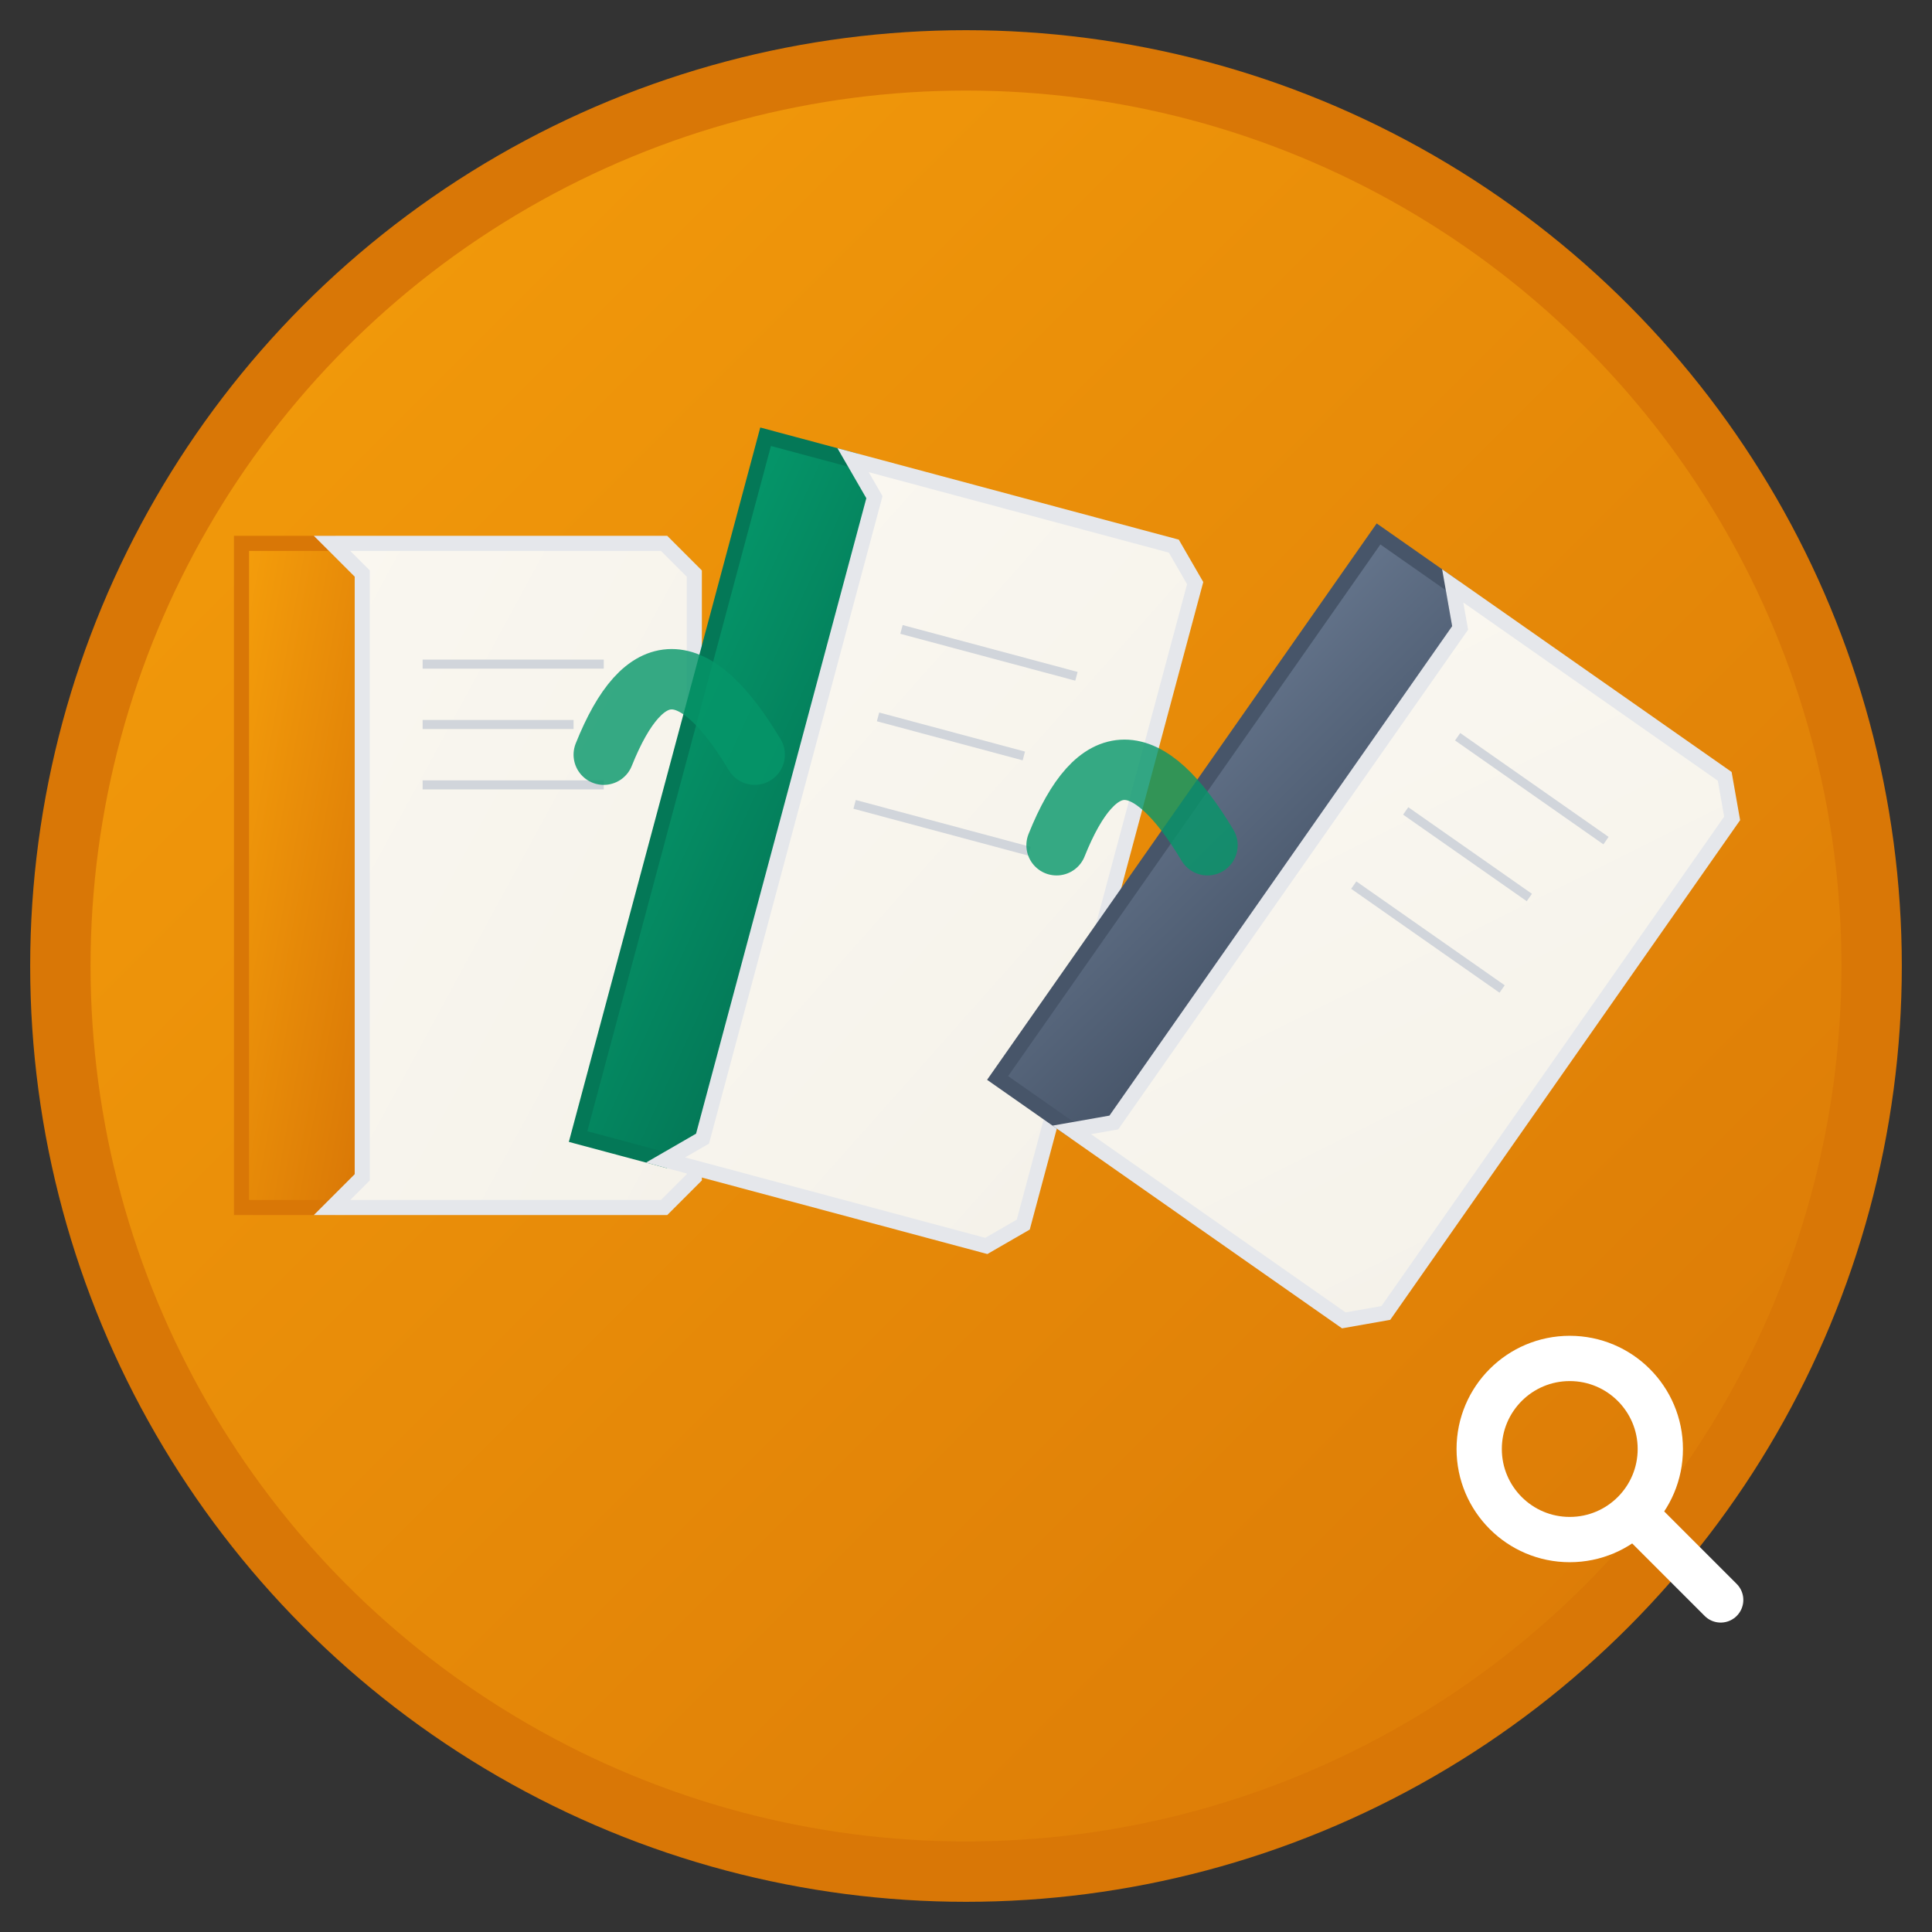
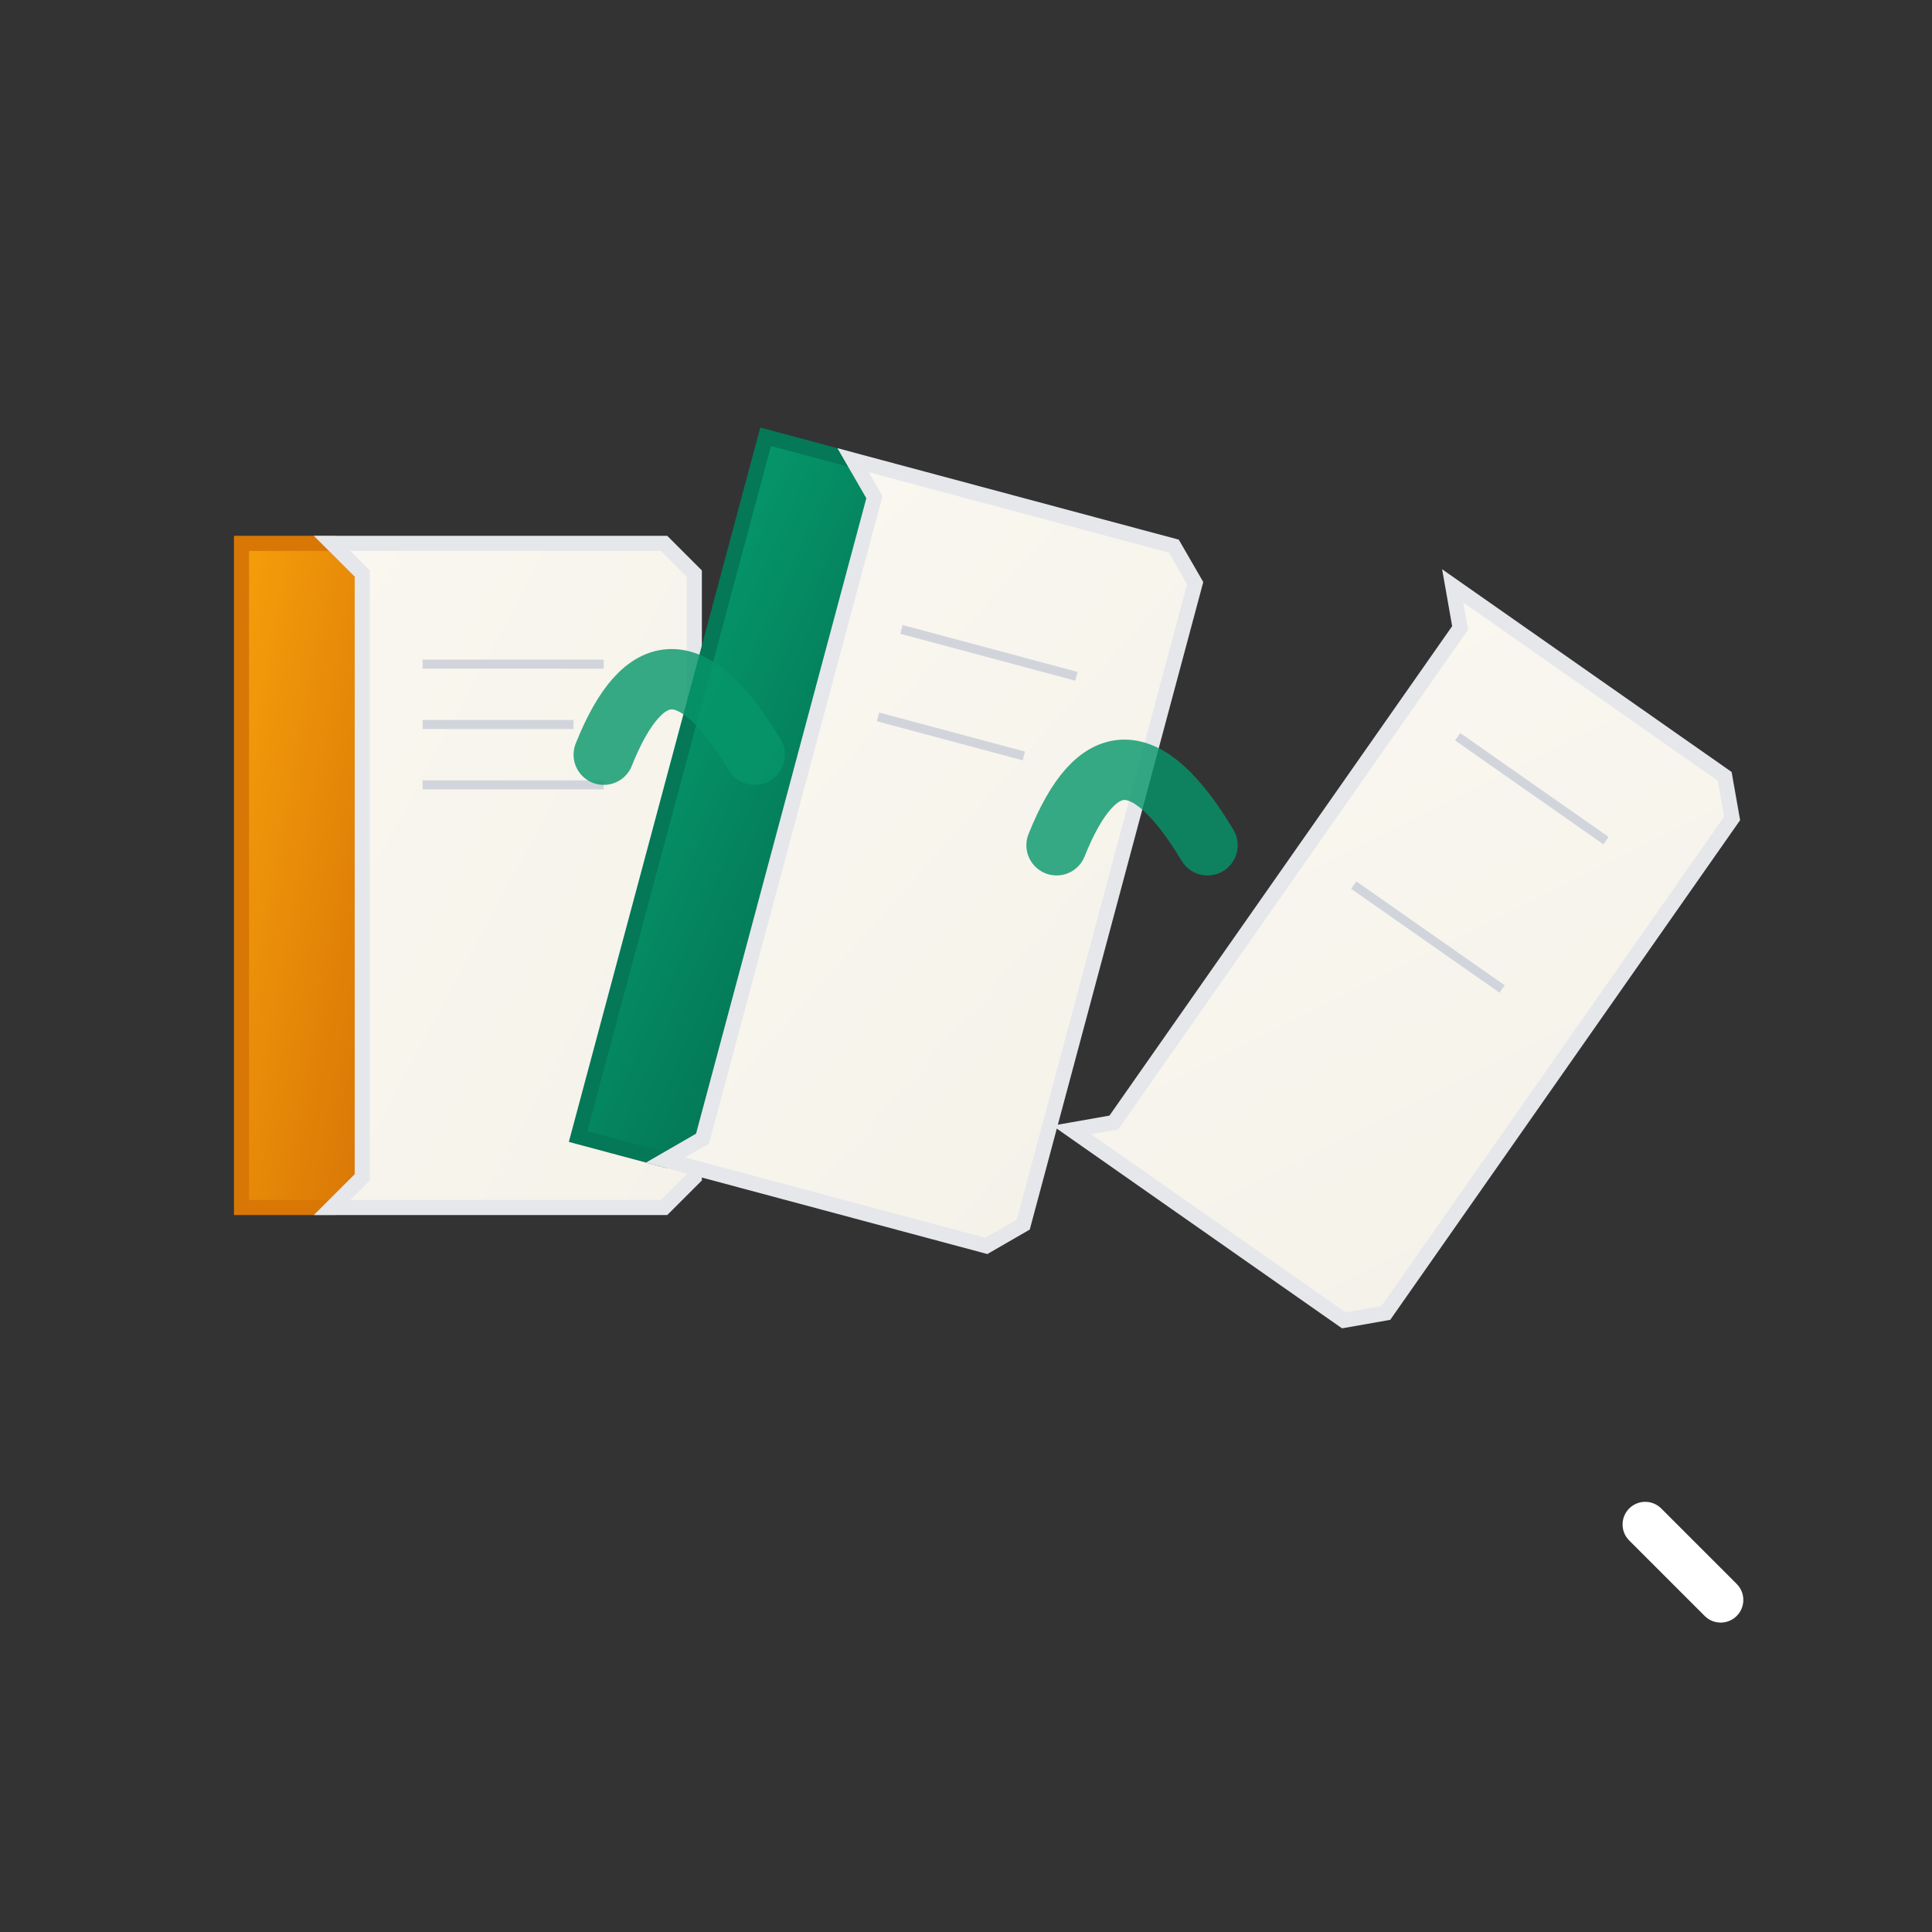
<svg xmlns="http://www.w3.org/2000/svg" viewBox="0 0 64 64" width="64" height="64">
  <rect x="0" y="0" width="64" height="64" fill="#333333" stroke="none" />
  <defs>
    <linearGradient id="bgGradient" x1="0%" y1="0%" x2="100%" y2="100%">
      <stop offset="0%" style="stop-color:#F59E0B;stop-opacity:1" />
      <stop offset="100%" style="stop-color:#D97706;stop-opacity:1" />
    </linearGradient>
    <linearGradient id="bookGradient" x1="0%" y1="0%" x2="100%" y2="100%">
      <stop offset="0%" style="stop-color:#FAF7F0;stop-opacity:1" />
      <stop offset="100%" style="stop-color:#F5F2EA;stop-opacity:1" />
    </linearGradient>
    <linearGradient id="spineGradient1" x1="0%" y1="0%" x2="100%" y2="100%">
      <stop offset="0%" style="stop-color:#F59E0B;stop-opacity:1" />
      <stop offset="100%" style="stop-color:#D97706;stop-opacity:1" />
    </linearGradient>
    <linearGradient id="spineGradient2" x1="0%" y1="0%" x2="100%" y2="100%">
      <stop offset="0%" style="stop-color:#059669;stop-opacity:1" />
      <stop offset="100%" style="stop-color:#047857;stop-opacity:1" />
    </linearGradient>
    <linearGradient id="spineGradient3" x1="0%" y1="0%" x2="100%" y2="100%">
      <stop offset="0%" style="stop-color:#64748B;stop-opacity:1" />
      <stop offset="100%" style="stop-color:#475569;stop-opacity:1" />
    </linearGradient>
  </defs>
-   <circle cx="32" cy="32" r="30" fill="url(#bgGradient)" stroke="#D97706" stroke-width="2" />
  <g transform="translate(8, 18)">
    <polygon points="0,0 3,0 4,1 4,21 3,22 0,22" fill="url(#spineGradient1)" stroke="#D97706" stroke-width="0.5" />
    <polygon points="3,0 14,0 15,1 15,21 14,22 3,22 4,21 4,1" fill="url(#bookGradient)" stroke="#E5E7EB" stroke-width="0.5" />
    <line x1="6" y1="4" x2="12" y2="4" stroke="#D1D5DB" stroke-width="0.3" />
    <line x1="6" y1="6" x2="11" y2="6" stroke="#D1D5DB" stroke-width="0.3" />
    <line x1="6" y1="8" x2="12" y2="8" stroke="#D1D5DB" stroke-width="0.3" />
  </g>
  <g transform="translate(22, 16) rotate(15 7.5 12)">
    <polygon points="0,0 3,0 4,1 4,23 3,24 0,24" fill="url(#spineGradient2)" stroke="#047857" stroke-width="0.5" />
    <polygon points="3,0 14,0 15,1 15,23 14,24 3,24 4,23 4,1" fill="url(#bookGradient)" stroke="#E5E7EB" stroke-width="0.5" />
    <line x1="6" y1="5" x2="12" y2="5" stroke="#D1D5DB" stroke-width="0.3" />
    <line x1="6" y1="8" x2="11" y2="8" stroke="#D1D5DB" stroke-width="0.3" />
-     <line x1="6" y1="11" x2="12" y2="11" stroke="#D1D5DB" stroke-width="0.3" />
  </g>
  <g transform="translate(38, 20) rotate(35 7.5 11)">
-     <polygon points="0,0 3,0 4,1 4,21 3,22 0,22" fill="url(#spineGradient3)" stroke="#475569" stroke-width="0.5" />
    <polygon points="3,0 14,0 15,1 15,21 14,22 3,22 4,21 4,1" fill="url(#bookGradient)" stroke="#E5E7EB" stroke-width="0.5" />
    <line x1="6" y1="4" x2="12" y2="4" stroke="#D1D5DB" stroke-width="0.3" />
-     <line x1="6" y1="7" x2="11" y2="7" stroke="#D1D5DB" stroke-width="0.3" />
    <line x1="6" y1="10" x2="12" y2="10" stroke="#D1D5DB" stroke-width="0.3" />
  </g>
  <path d="M 20 25 Q 22 20 25 25" stroke="#059669" stroke-width="2" fill="none" stroke-linecap="round" opacity="0.8" />
  <path d="M 35 28 Q 37 23 40 28" stroke="#059669" stroke-width="2" fill="none" stroke-linecap="round" opacity="0.8" />
  <g transform="translate(48, 44)">
-     <circle cx="4" cy="4" r="3" fill="none" stroke="#FFFFFF" stroke-width="1.5" />
    <line x1="6.5" y1="6.5" x2="9" y2="9" stroke="#FFFFFF" stroke-width="1.5" stroke-linecap="round" />
  </g>
</svg>